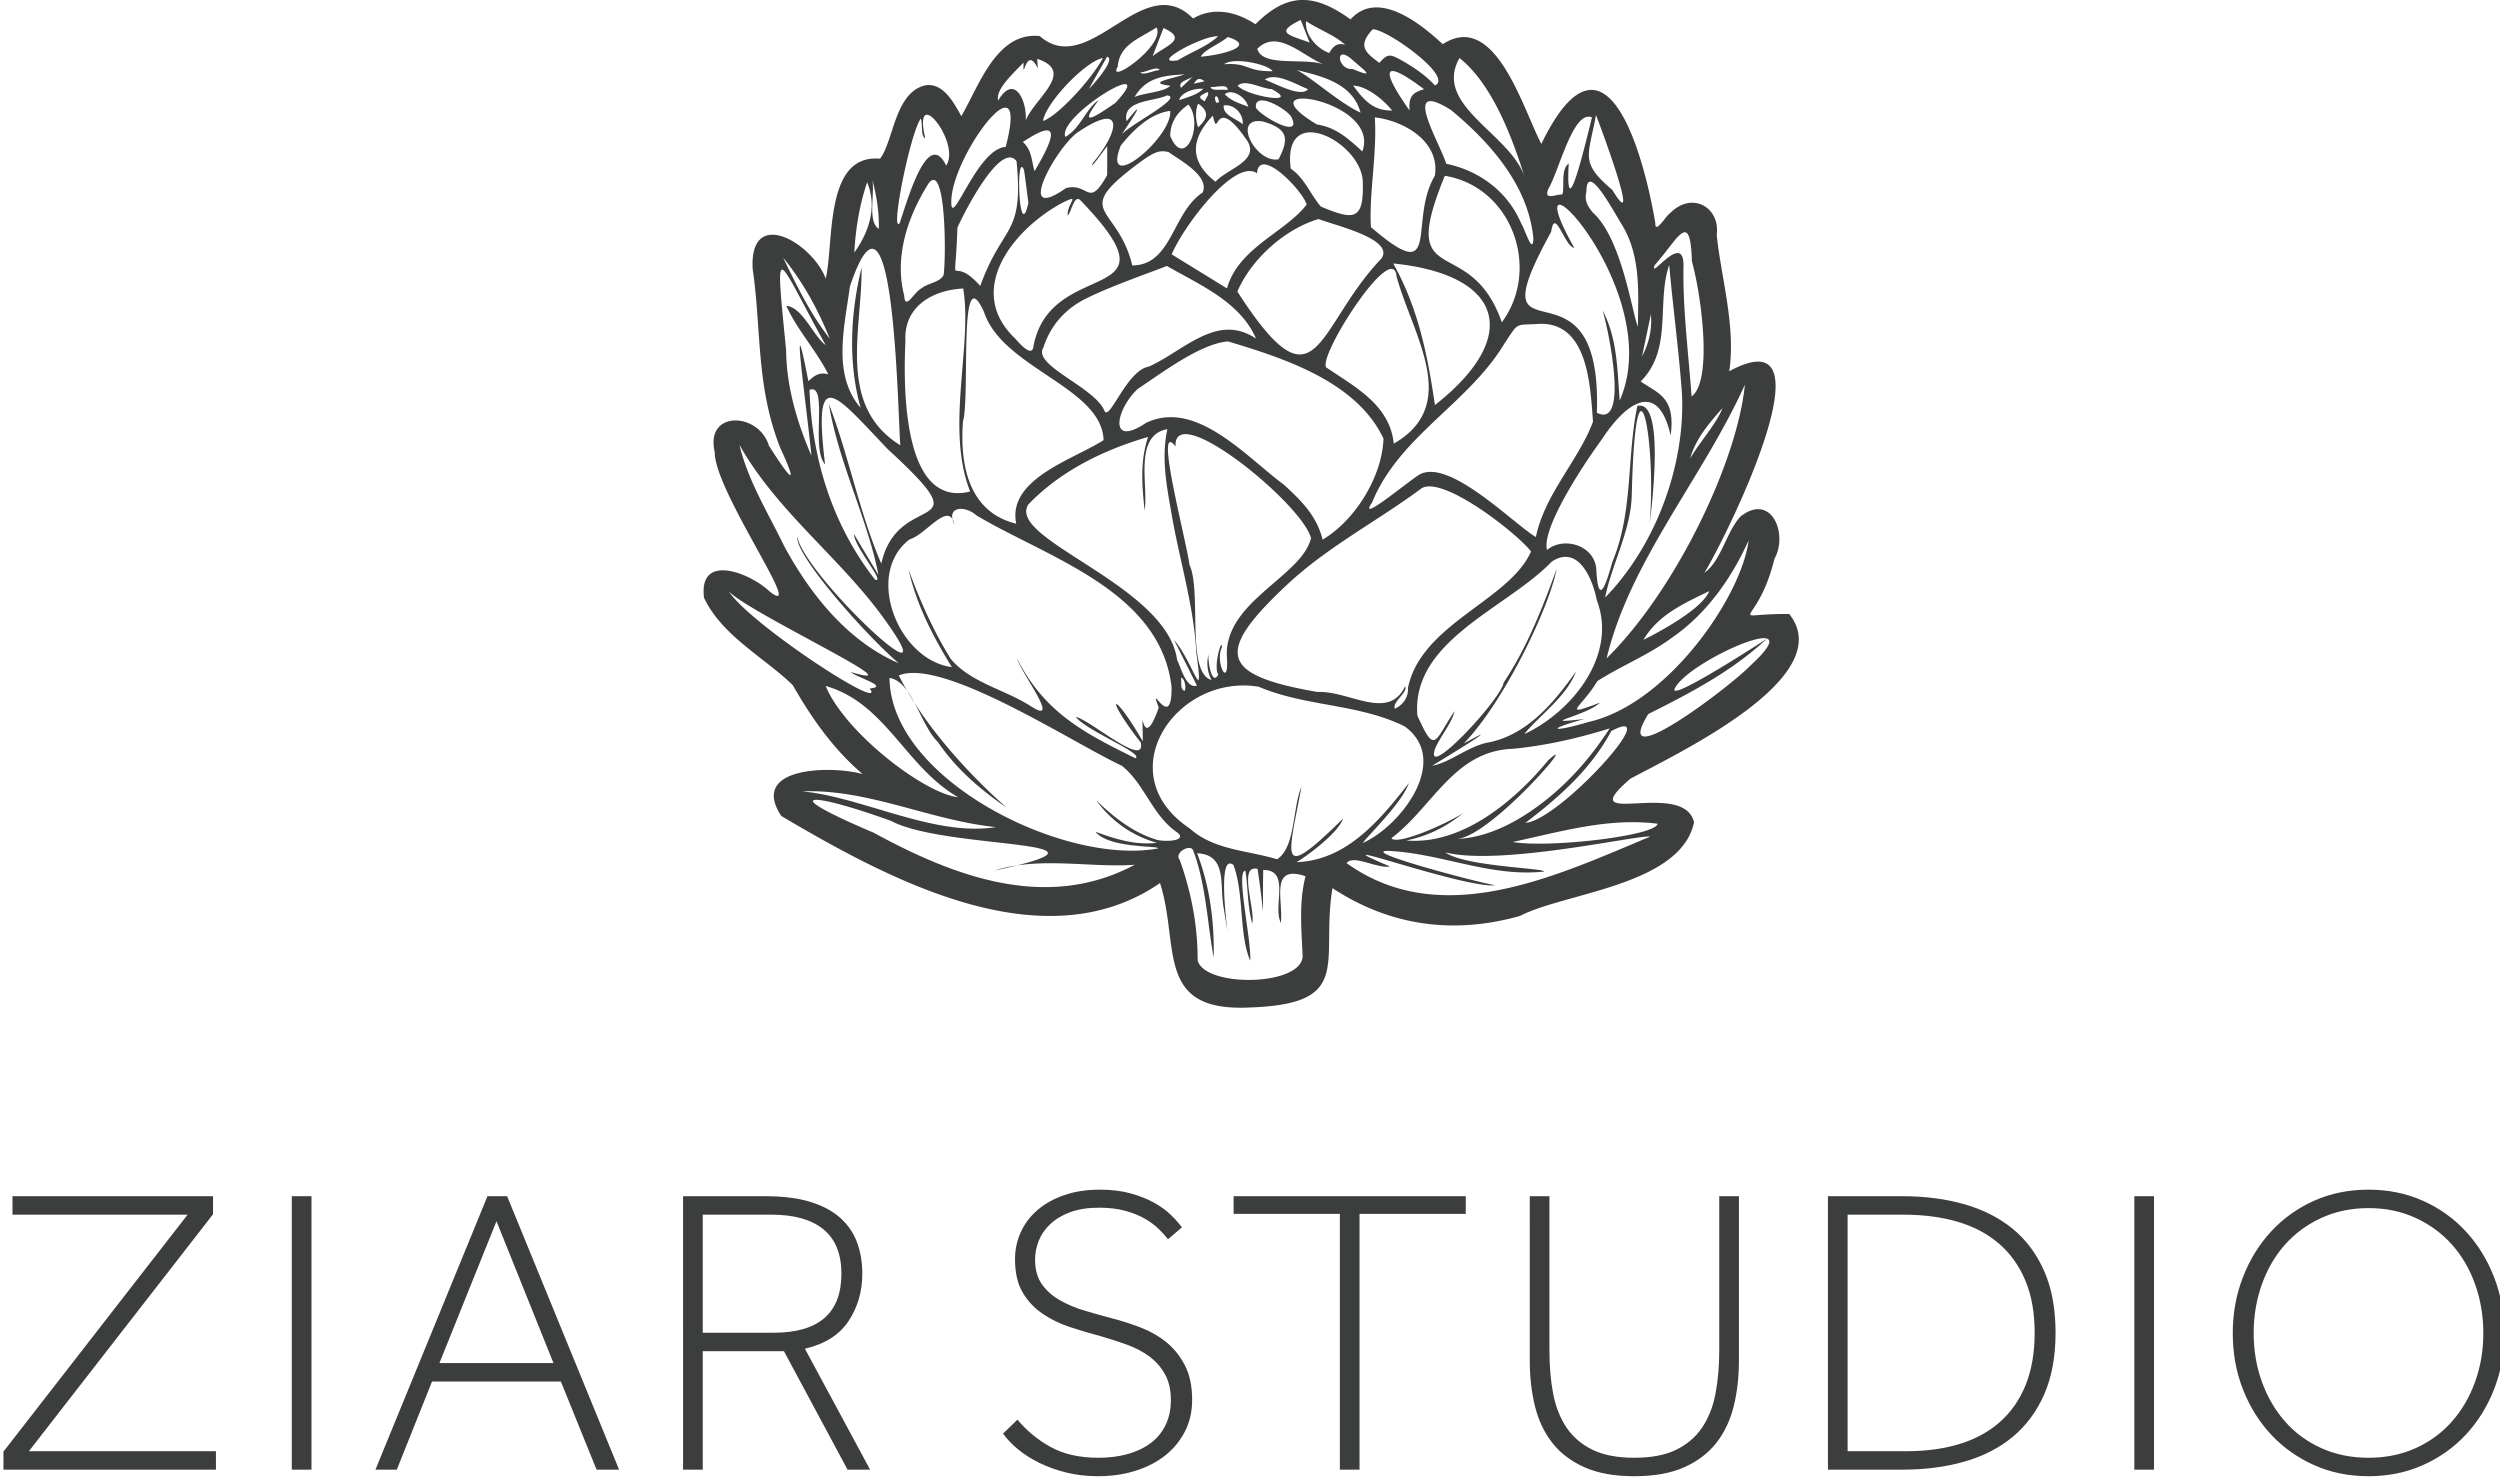
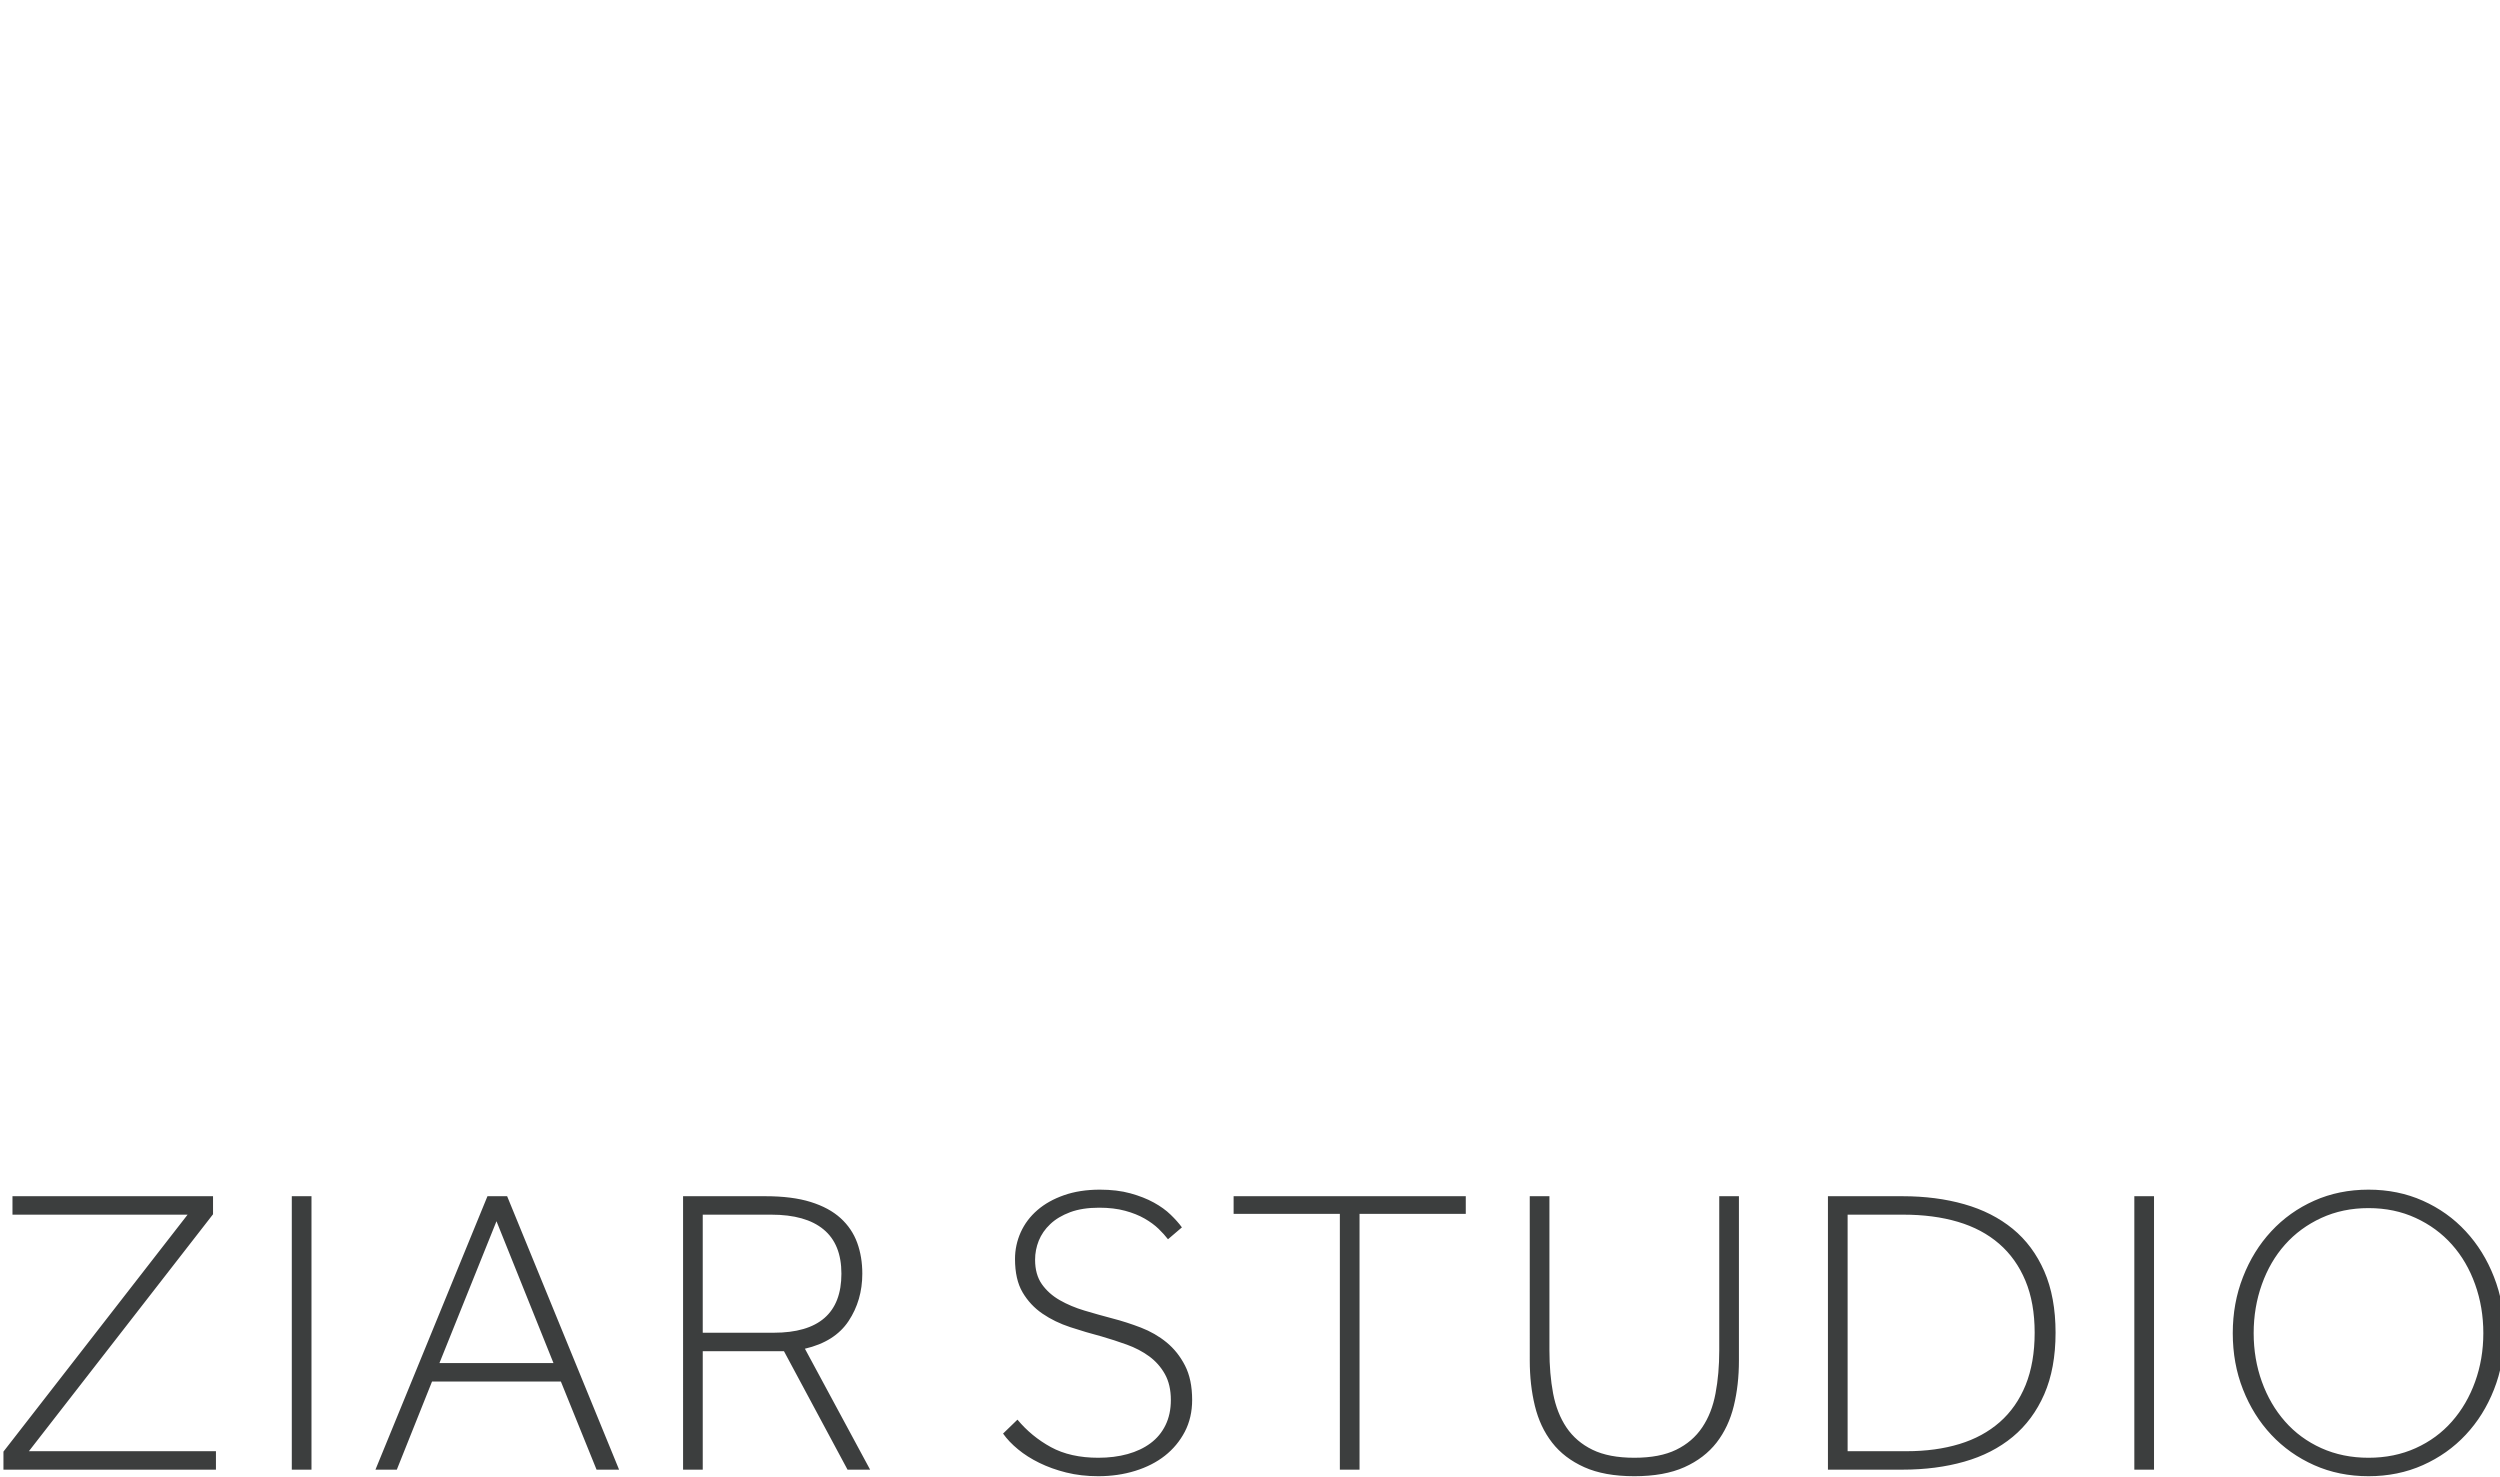
<svg xmlns="http://www.w3.org/2000/svg" xml:space="preserve" style="fill-rule:evenodd;clip-rule:evenodd;stroke-linejoin:round;stroke-miterlimit:2" viewBox="0 0 3049 1801">
-   <path d="M0 365.982c-22.343 23.24-147.34 117.036-106.43 50.551 43.604-21.777 87.326-44.611 123.573-78.463-20.514 13.326-108.797 69.818-94.937 50.028 18.4-29.72 145.434-84.122 77.794-22.116m-168.667 58.805c-37.06 11.142-46.852 8.577-4.27-3.114-52.919 6.152 1.895-3.054 16.248-17.03-43.005 16.403-17.995 3.825-2.837-22.41 25.043-15.962 54.01-27.523 78.263-45.61 35.67-24.627 61.678-61.71 79.327-100.888-7.424 58.925-84.926 170.82-166.731 189.052m-65.753 105.099c35.592-27.15 68.082-55.858 89.415-95.585 58.276-31.008-54.164 93.285-89.415 95.585m137.695.906c-1.837 12.651-113.089 25.454-151.002 19.022 49.636-10.637 99.717-25.593 151.002-19.022m-7.713 13.407c-98.381 41.008-217.543 98.335-316.178 27.621 6.958-9.357 31.922 6.053 45.149 3.486-87.373-36.994 76.931 23.141 109.659 19.593-22.434-4.017-141.211-35.691-111.924-35.815 55.071 2.2 106.159 27.562 162.312 21.547 5.307-3.337-82.706-5.174-102.368-20.012 57.275 14.643 202.93-18.825 213.35-16.42m-369.111 26.634c-3.599 3.966 43.486-27.41 49.155-45.353-69.31 68.326-56.737 39.974-43.27-33.106-9.419 21.797-6.04 63.108-25.413 75.433-30.664-9.408-65.846-9.493-90.686-31.946-85.879-57.043-14.207-162.217 71.723-147.701 49.005 20.843 104.181 17.5 151.903 41.27 48.054 34.842-3.079 103.116-43.567 121.393 2.551-5.076 40.71-41.142 47.915-62.351-29.903 38.29-65.005 80.929-117.76 82.361m7.129 98.201c-1.641 30.983-101.151 32.563-109.335 4.303.094-36.051-6.499-70.924-18.648-104.805-6.425-7.433 10.848-17.073 13.871-10.124 13.514 35.152 14.969 77.367 21.473 111.764.801-36.828-3.921-74.142-17.285-108.62 31.492 1.486 23.438 32.523 27.441 55.513 13.125 79.872-11.959-61.182 10.41-43.306 11.202 29.488 5.646 72.172 17.495 99.744 1.402-21.316-15.376-94.198-4.992-93.736 2.76 18.202 2.112 37.264 7.08 54.936 3.402-14.552-14.988-61.924 5.541-56.862 8.173 53.437 4.778 61.94 5.906 1.093 28.903-.122 9.526 37.819 18.415 55.233 2.495-24.511-11.959-61.295 25.664-48.696-7.131 27.303-4.177 55.666-3.036 83.563M-620.326 546.84c-23.808-7.597-43.26-23.346-61.035-40.374 15.204 21.099 37.153 36.896 63.172 44.189-22.564 2.638-43.345-3.885-64.058-11.549 14.094 17.584 66.388 14.358 65.374 17.363-97.625 18.284-278.978-71.644-279.814-177.53 23.349 3.423 32.256 49.325 50.473 66.854 18.88 27.768 43.975 49.409 71.554 68.253-38.181-33.605-85.857-84.744-112.377-137.703 45.762-18.884 181.725 70.57 232.42 94.136 24.067 19.291 31.757 52.48 58.47 70.028 9.796 9.238-18.204 9.326-24.179 6.333m-20.896 26.642c-91.453 48.927-187.762 12.582-271.964-33.358-106.454-45.078-63.576-41.906 18.412-12.165 56.203 30.253 260.011 18.779 107.379 51.606 46.487-15.047 101.667-2.553 146.173-6.083m-346.517-76.425c69.168-2.691 133.423 30.352 201.853 37.232-64.647 10.285-138.593-31.283-201.853-37.232m24.522-109.733c62.613 17.751 82.955 84.109 137.984 115.861-35.389-3.849-117.977-67.532-137.984-115.861m-101.033-98.807c18.99 21.565 202.379 106.621 127.301 84.274 5.482 5.623 41.066 15.209 19.614 17.126 19.636 26.868-124.335-66.463-146.915-101.4m58.02-46.566c-16.7-34.538-37.86-68.216-46.77-105.752 39.53 70.19 105.943 118.168 151.971 182.887 70.545 98.051-83.566-46.038-91.773-87.249-2.36 19.571 72.518 103.545 105.641 131.762-53.254-23.034-91.922-71.615-119.069-121.648m1.85-204.329c-11.9-121.755-11.28-99.844 41.246-5.223-13.093-9.756-24.043-39.496-41.026-41.022 11.365 25.402 31.301 46.388 43.704 71.395-10.017-3.096-15.676 2.569-20.743 7.077-20.111-102.759-.671 36.124 3.168 77.639-14.933-34.647-25.969-71.819-26.349-109.866m45.506-11.987c-20.279-25.837-34.409-55.182-48.616-84.464 20.777 25.583 36.361 54.082 48.616 84.464m60.206 114.908c102.563 94.275 11.173 39.669-6.585 119.334-22.892-53.015-34.82-115.905-54.619-166.273 9.795 60.066 41.412 123.01 51.624 178.105a92767 92767 0 0 1-25.492-42.646c.329 13.615 33.643 51.414 22.06 47.583-44.418-56.685-65.984-126.32-68.318-197.782 19.956-7.211.907 61.42 16.196 77.639-12.666-105.093 9.77-74.175 65.134-15.96m-39.305-169.174c46.256-138.285 49.717 129.462 52.509 165.246-66.603-41.337-39.515-120.81-40.325-185.066-11.606 47.506-14.233 98.649-1 146.092-29.906-34.827-16.644-84.838-11.184-126.272m17.961-108.7c10.418 25.14 2.709 50.563-13.32 73.235 1.272-25.006 5.422-49.467 13.32-73.235m12.208 48.567c-12.104-7.389-3.908-36.652-6.831-51.469 4.437 16.907 7.242 33.987 6.831 51.469m43.725-114.859c2.053 5.265-.352 18.569 4.616 20.537-13.75-59.058 37.618 3.96 21.82 28.425-18.438-37.809-38.113 28.152-48.486 60.058-10.144 11.252 11.317-95.315 22.05-109.02m32.019 91.356c-6.103-45.095 83.49-165.348 56.365-61.856-27.778 1.469-52.733 74.757-56.365 61.856m75.019-149.714c-.91 24.198 2.284-20.099 14.815 6.117a7856 7856 0 0 0-.632-10.003c39.933 13.286-1.509 39.895-11.951 63.894 1.331-20.39-11.913-48.94-28.698-20.457-2.932-11.073 13.875-26.63 26.466-39.551m82.675-4.715c-13.832 25.018-48.913 61.658-62.509 65.489 3.815-20.42 45.4-62.788 62.509-65.489m4.306-1.37c9.009 2.374-12.575 27.122-19.029 33.615 6.316-11.218 12.608-22.453 19.029-33.615m11.074 10.236c1.931-23.058 22.407-28.971 40.353-40.711 10.009 18.235-52.376 61.431-40.353 40.711m47.668-40.117c25.93 11.773 2.964 17.991-11.338 29.312zm56.768 8.654c-11.471 10.861-29.111 16.787-41.6 24.877-31.586 5.338 26.052-26.247 41.6-24.877m10.221.706c33.232 10.428-12.502 19.485-28.232 20.481 4.423-7.709 19.171-12.904 28.232-20.481m46.592 35.596c-27.919.513-24.508-9.125-50.489-7.226 9.931-7.947 46.262.185 50.489 7.226m-15.899-23.359c21.393-21.217 46.927 7.64 69.926 16.621-19.887-7.887-64.805 3.126-69.926-16.621m45.24-30.004 9.309 23.597c-20.976-7.943-37.587-9.902-9.309-23.597m5.543 1.251c12.932 8.625 29.866 14.573 40.772 24.656-8.402-2.582-12.944 1.856-16.574 8.53-14.03-5.061-25.681-19.804-24.198-33.186M-416-266.005c13.726 12.124 27.079 21.352 1.754 10.771-15.683 1.224-19.075-25.248-1.754-10.771m22.544-30.611c14.881-.342 84.869 49.85 64.848 58.444-10.711-11.545-23.651-19.998-37.262-27.496-10.057-5.54-12.942-4.802-20.617 4.006-16.042-11.592-22.172-18.51-6.969-34.954m81.579 84.102c41.005 33.933 80.825 78.957 85.811 134.089-.774 17.522-8.973-10.495-12.639-15.833-14.293-33.689-43.947-55.184-78.14-62.326-7.236-23.17-48.176-89.415 4.968-55.93m8.829-54.172c34.487 27.301 55.566 84.353 68.359 125.667-13.344-46.416-96.727-75.572-68.359-125.667m95.493 180.908c3.811-26.678 13.971 15.603 24.054 16.828-71.208-126.61 98.465 42.455 47.316 158.928-2.577-32.157-2.345-64.355-17.742-93.672 7.312 25.359 26.845 123.254-6.064 106.444 6.223-179.13-130.792-37.02-47.564-188.528m-2.741-45.026c11.075-18.721 25.817-82.441 45.237-74.033-7.02 27.97-28.039 117.521-24.236 48.015-8.356 6.075-4.272 23.006-6.445 32.089-7.911.24-20.132 6.588-14.556-6.071m49.432-76.509c8.278 21.379 47.185 127.776 17.058 78.067-34.029-29.068-25.148-34.275-17.058-78.067m43.591 220.391c-6.009-14.388-16.83-91.845-46.696-118.616-5.606-6.706-9.18-12.805-6.917-21.701.226-33.837 29.359 22.415 37.352 34.726 19.334 32.081 16.767 69.633 16.261 105.591m-599.548-128.914c20.694-10.16 4.624.566 5.735 13.32 4.405-5.018 6.972-23.779 14.098-15.118 106.374 110.905-31.337 56.658-49.666 150.548-.994 13.286-14.638-2.241-18.88-7.238-53.015-49.881-2.938-113.716 48.713-141.512m-39.746-34.081c1.668 11.327 3.057 22.694 4.542 34.048-9.936 45.093-13.439-56.493-4.542-34.048m10.904 1.118c-3.12-10.834-2.685-22.158-12.15-30.418 44.446-29.691 29.439 1.086 12.15 30.418m43.674-39.575c49.707-34.358 46.037-3.712 17.213 30.844-4.66 9.812 10.954-12.707 14.828-17.33.001 10.829.026 20.452-.04 30.075-19.916 35.631-18.668 7.459-42.85 13.522-53.724 37.703-11.995-39.183 10.849-57.111m40.602-31.665c-19.594 13.62-40.491 27.563-17.427-2.748-12.393 7.368-19.049 29.582-34.797 38.219-8.812-21.727 100.463-87.278 52.224-35.471m53.761-7.696c18.708 1.794-43.566 32.958-48.177 41.884 9.898-14.303 29.281-44.046 6.062-15.007-4.903-22.144 28.255-20.355 42.115-26.877m14.518-7.925c-3.94-6.863 8.857-8.586 12.501-11.807zm13.261-4.317c4.179-5.959 5.917-6.263 11.3-2.479zm9.928 5.336c-6.793 6.653-16.36 8.612-24.828 11.839-.132-5.668 12.366-12.732 24.828-11.839m1.676 13.053c-9.184-4.769-3.919-6.251 2.618-9.69 2.81 2.232-1.793 6.126-2.618 9.69m-6.949 2.432c12 8.244 9.799 15.637-.091 24.649-2.815-7.941-2.926-18.48.091-24.649m15.267 12.46c6.383 27.563.478-24.165 33.826 23.357 18.255 23.298-18.786 31.49-31.072 45.518-27.106-21.192-26.326-44.191-2.754-68.875m6.319-13.759c-1.006.076-2.814.419-2.891.187-3.67-8.579 2.559-8.92 2.891-.187m8.968-12.741c-4.809-1.635-17.097 1.634-17.575-3.456 4.748 1.009 18.206-3.948 17.575 3.456m15.8 35.502c-7.521-6.571-20.465-9.052-19.844-19.532 10.486-1.96 20.782 8.422 19.844 19.532m5.724-18.3c-8.36-3.279-17.803-5.857-24.385-12.977 7.376-6.221 22.022 2.854 24.385 12.977m24.294-18.374c31.949 16.81-25.071 7.787-35.196-3.419 7.082-7.612 24.849 3.094 35.196 3.419m37.998.09c-6.774 8.924-32.542-4.985-45.008-9.983 11.6-7.921 32.287 5.018 45.008 9.983m54.714 24.467c-22.629-10.451-52.612-37.907-66.63-44.404 26.959 6.5 58.359 13.974 66.63 44.404m32.932-2.242c-19.985.403-29.541-10.981-40.564-25.958 13.611.552 30.5 13.639 40.564 25.958m18.136.052c-26.472-37.515-33.603-58.724 15.105-22.215-13.081 3.698-16.078 8.547-15.105 22.215m26.318 67.882c-28.176 47.379 8.215 117.841-66.572 53.531-2.135-34.702 6.572-76.798 4.03-114.285 31.15 3.574 68.242 25.706 62.542 60.754m-65.353 340.291c28.307-69.384 100.392-102.834 138.153-166.024 15.3-22.869 10.297-18.167 35.779-19.977 51.101-1.959 53.311 64.601 56.128 101.94-15.291 40.795-49.982 74.756-59.518 120.076-23.304-13.837-89.98-82.212-121.075-65.158-12.066 7.2-65.703 52.436-49.467 29.143M-638.153 77.889c26.904-17.878 65.489-47.051 93.954-49.46 57.22 17.236 133.849 41.498 161.979 101.179-1.201 38.996-29.116 84.994-63.437 105.326-5.951-25.135-23.034-41.42-40.389-57.37-39.232-28.954-91.346-89.158-143.325-64.358-39.713 26.707-31.711-13.869-8.782-35.317m124.216-224.563c1.959-28.117 45.821 15.543 51.763 32.466-21.412 28.509-71.391 45.128-83.039 87.447-19.185-11.817-38.127-23.482-57.608-35.48 12.813-30.085 65.828-100.338 88.884-84.433m6.446-53.864c24.933 7.436 27.732 16.879 15.988 39.258-23.292 4.77-49.943-45.114-15.988-39.258m29.378-4.633c12.027 24.092-32.335-1.172-36.944-9.844-2.021-18.053 31.855.863 36.944 9.844m73.847 35.779c-13.865-12.827-27.805-25.413-47.265-28.071-81.269-49.029 67.536-26.264 47.265 28.071m-74.5 17.975c-9.415-71.046 74.036-27.796 74.976 13.694 1.319 40.844-9.617 39.958-43.518 25.79-10.955-12.281-16.7-29.566-31.458-39.484m94.272 93.687c-69.194 72.441-65.865 164.419-149.907 34.258 14.735-34.179 49.7-65.227 84.588-75.525 18.112 6.97 79.756 21.012 65.319 41.267m12.399 4.996c114.894 11.632 134.074 76.368 43.438 147.495-7.48-51.471-17.311-101.117-43.438-147.495m3.511 13.54c16.366 60.344 67.919 133.445-2.916 174.088-4.169-40.615-40.617-59.063-70.399-79.427-8.473-12.13 69.77-134.206 73.315-94.661m-235.736-146.3c.155-13.448 6.305-24.116 18.941-32.703 16.435 19.543-3.683 69.087-18.941 32.703m-51.483 9.923c12.97-16.164 30.401-33.3 51.459-36.101 2.345 28.21-72.377 88.969-51.459 36.101m18.843 18.234c15.634-11.557 21.615-13.807 30.966-11.374 12.53 8.916 42.778 24.977 35.467 42.06-31.858 20.864-31.837 75.777-73.296 75.955-15.622-64.282-64.836-53.162 6.863-106.641m-35.536 258.766c-9.732-25.401-75.559-47.683-63.977-66.497 7.926-24.35 24.092-41.729 47.04-52.369 24.91-12.389 75.2-29.745 81.505-32.744 34.145 19.66 76.495 37.418 92.953 75.709-40.492-27.3-74.804 12.584-111.533 29.11-22.688 3.811-40.068 54.966-45.988 46.791m-92.196 116.867c-49.949-12.058-58.824-61.967-55.473-106.592 7.678-26.755-5.029-173.524 21.942-113.786 19.363 58.574 122.709 78.289 124.517 133.341-31.612 20.285-100.621 40.505-90.986 87.037m446.38-362.369c70.23 11.643 100.276 97.343 59.355 152.608-33.432-95.92-109.965-29.541-59.355-152.608m-317.16-107.707c5.742.127 17.674-7.196 20.127-2.301-5.792-.117-17.155 6.191-20.127 2.301m46.087 2.095c-11.069 4.309-41.686 8.637-14.67 11.881-7.943 6.908-25.19 6.862-37.397 11.626 12.613-21.248 32.365-22.353 52.067-23.507M-825.956-89.994c8.552-19.255 45.713-90.39 61.561-69.251 7.635 78.866-13.951 64.058-37.796 129.893-33.169-37.115-26.262 14.799-23.765-60.642m-55.482 70.399c-10.508-40.316 3.903-82.621 25.721-116.978 18.07-22.218 18.018 80.179 15.318 96.003-4.105 7.646-16.121 8.193-22.613 13.494-8.095 3.609-17.435 24.611-18.426 7.481m1.316 47.237c-1.791-35.627 28.405-52.733 60.15-54.288 10.019 58.671-18.801 145.54 7.253 211.421-69.999 17.634-69.752-106.977-67.403-157.133m263.819 382.173c-18.877 54.354-17.221-20.278-16.579 35.175-31.839-54.866-41.217-49.065-2.059 1.355 5.04 26.843-51.536-22.771-67.676-26.882 9.536 13.835 71.602 38.277 62.003 43.086-55.874-27.335-95.285-48.74-123.449-104.133 4.903 16.149 47.548 71.45 14.017 49.62-26.763-17.065-62.498-24.333-82.992-49.11-18.133-29.296-32.141-60.782-43.787-92.838 8.236 36.667 25.245 69.462 45.077 101.562-55.606-7.084-91.61-96.691-44.029-133.07 16.93-4.593 41.034-40.943 46.68-15.577-9.383-19.374 11.666-19.716 22.875-9.38 74.297 44.24 191.368 78.308 203.243 178.32.843 49.937-24.924-9.194-13.324 21.872m26.747-17.271c-4.935-2.614-2.567-9.063-3.591-13.688 3.443-.473 6.151 10.622 3.591 13.688m13.038-5.63c-11.022 3.686-16.54-18.443-20.67-26.832-10.519-78.09-177.877-125.201-154.962-161.755 33.42-34.957 78.663-56.993 124.766-70.389-8.81 26.154-6.103 52.345-3.611 76.59 4.203-25.414-11.845-78.623 23.696-84.632-6.378 29.16-.971 57.996 4.072 86.542 8.174 48.706 23.417 96.312 26.049 145.878 8.232 59.945-2.624 11.028-23.184-13.055zm31.358-27.286c1.497 31.048-12.673 2.333-5.373-12.5.357-11.991-9.233 20.041-3.736 28.172-6.67 13.341-11.533-15.58-9.982-21.475-2.678 9.686-1.334 18.765 2.911 27.243-26.782-7.609-9.97-91.849-22.955-120.118-3.927-28.349-37.395-153.062-14.456-123.05-2.872-49.992 131.6 59.292 141.041 95.326-9.446 40.65-93.179 66.864-87.45 126.402m188.445 29.503c.811 9.463-5.368 18.374-13.652 21.753-3.074-6.851 13.917-17.02 10.693-23.241-17.483 36.644-58.387 4.354-91.422 5.917-100.642-17.542-108.029-40.237-31.44-111.821 41.794-39.106 92.626-65.416 138.396-99.11 19.815-17.959 101.039 45.433 115.546 64.626-22.373 51.092-114.058 74.931-128.121 141.876m121.144 48.324c14.471-18.485 43.507-38.172 53.874-65.173-22.669 31.772-49.977 65.214-90.208 73.662-20.994 3.308-41.67 21.595-59.641 24.381 18.841-11.269 80.776-49.509 32.941-23.078 42.922-44.508 89.767-143.694 96.725-181.829-15.009 41.116-30.838 81.769-55.188 118.339-2.437 17.447-84.664 105.144-71.114 68.174 5.511-12.63 17.361-26.31 19.951-38.409-21.049 31.174-19.987 46.319-38.711 4.574-6.36-78.184 93.181-111.605 139.934-160.289 27.791-18.293 42.661 18.208 46.959 40.206 21.851 57.043-25.682 116.153-75.522 139.442m25 27.148c-35.17 42.744-90.195 88.638-147.94 83.582 22.298-4.432 41.957-14.297 59.477-28.647-16.983 11.138-69.274 34.274-74.956 26.296 43.402-32.716 65.275-91.316 127.075-93.111 34.342-3.431 67.222-10.966 100.227-21.201-23.378 36.17-52.128 67.159-88.563 90.406-21.352 13.434-44.851 23.447-70.378 24.746 36.477-3.279 130.308-113.911 95.058-82.071m96.206-394.451C-80.689 36.541-98.18-11.98-84.632-51.237-80.7-6.353-74.446 39.038-71.291 84.062c3.166 75.166-28.116 157.767-80.03 211.094 6.249-32.985 26.349-68.856 27.656-105.397 3.959-170.051 26.344-58.715 18.567 28.816 2.866-21.878 15.812-130.269-12.72-122.88-11.187 53.196-4.211 110.16-25.953 162.201-6.982 24.798-14.707 47.671-16.811 7.77-1.78-24.517-33.192-34.592-51.344-20.08-5.607-22.072 35.527-85.598 57.304-115.379 23.57-36.151 58.04-63.648 71.48-3.719 5.301-39.963-12.731-43.563-31.223-56.336M-103.716.25c1.345 15.466-1.922 29.931-9.206 43.818zm3.903-51.136c24.758-27.942 37.12-58.811 38.805-4.052 10.455 37.678 21.395 125.299-.341 140.653-3.154-44.484-9.031-88.842-8.447-133.481 1.967-41.591-36.309 14.137-30.017-3.12M-29.065 97.77c-6.369 16.573-23.793 35.389-33.812 52.698 5.978-21.008 19.894-36.853 33.812-52.698m23.254-24.259C-13.919 155.005-78.844 288.8-149.83 358.543-125.408 256.591-49.517 170.515-5.811 73.511m-37.113 214.974c-6.802 17.323-46.165 39.598-68.609 50.827 15.668-26.402 42.057-37.846 68.609-50.827m83.314 23.881c-68.37-.717-33.885 17.423-15.359-57.633 14.49-25.999-3.467-69.291-35.558-43.802-14.728 16.237-20.052 46.264-37.491 58.572C-22.59 227.678 88.75-.55-22.088 59.5c6.846-47.232-8.201-95.83-13.094-141.95 4.031-28.074-25.196-46.348-48.758-22.511-4.335 2.942-15.559 22.371-15.162 10.093-11.362-67.581-51.251-221.248-118.73-82.386-19.809-38.332-48.356-139.141-102.679-103.891-23.215-21.535-67.768-57.401-96-25.803-37.278-26.881-65.587-28.708-99.033 5.089-20.118-13.403-44.295-18.337-64.957-5.998-52.266-52.823-107.671 63.76-159.773 18.263-44.926-4.624-62.847 51.257-81.619 83.43-7.408-13.136-17.973-34.041-36.262-32.317-33.05 5.905-34.222 58.64-48.407 76.621-58.067-5.164-47.778 86.282-56.523 124.886-14.179-37.371-79.585-75.754-76.155-10.21 9.31 63.766 3.35 122.279 28.73 186.419 20.811 45.19 8.96 30.553-11.85-2.34-10.56-34.82-66.68-37.131-56.36 6.933-.47 40.617 97.203 176.716 56.99 144.907-20.34-19.27-74.12-40.599-68.14 6.75 18.75 39.512 61.88 61.519 92.389 90.866 18.954 33.417 42.339 66.934 72.825 92.708-32.22-9.077-118.944-7.88-84.694 43.708 112.638 66.404 273.059 153.205 394.406 69.799 20.814 65.237-5.808 134.096 92.554 129.626 110.232-3.518 74.377-46.714 87.024-124.295 61.706 40.421 127.811 47.875 195.218 28.956 47.001-24.397 167.182-31.574 181.379-97.433-10.361-46.045-128.755 8.312-66.471-45.425C-76.43 457.658 92.763 378.17 40.39 312.366" style="fill:#3c3e3e;fill-rule:nonzero" transform="matrix(1.171 0 0 1.171 2134.878 383.076)" />
  <path d="m13396.2 2529.51 316.3-1284.37h-300.8v-99.99h344.5v97.77l-316.3 1284.37h321.3v99.99h-365zM13891.5 1145.15h33.818v1482.13h-33.818zM14227.6 1145.15h33.8l192.3 1482.13h-38.7l-61.3-477.75h-221.3l-60.5 477.75h-36.7zm113.4 904.39-97.9-768.84-98 768.84zM14563.6 1145.15h141.6c30.6 0 56.4 10.37 77.5 31.11 21.2 20.74 38.3 50 51.5 87.77 13.1 37.78 22.6 82.22 28.5 133.33 5.9 51.1 8.8 107.03 8.8 167.76 0 96.29-7.9 181.85-23.6 256.66s-40.7 124.8-75 149.99l112 655.51h-38.8l-109.2-642.18h-139.5v642.18h-33.8zm155.7 739.96c77.5 0 116.3-106.67 116.3-319.99 0-106.66-10.2-186.65-30.7-239.98-20.4-53.33-50.3-80-89.8-80h-117.7v639.97zM15138 2356.19c16 60.74 35.1 110.36 57.4 148.88 22.3 38.51 49.5 57.77 81.4 57.77 18.3 0 35.1-6.66 50.4-20 15.2-13.33 28.4-32.96 39.4-58.88 11.1-25.93 19.6-58.52 25.7-97.77 6.1-39.26 9.2-84.81 9.2-136.66 0-54.81-3.4-101.48-10.2-139.99-6.8-38.52-15.9-70.74-27.1-96.66q-16.95-38.895-38.4-63.33c-14.4-16.3-28.8-31.11-43.4-44.45-17.8-14.81-35.7-31.48-53.5-49.99-17.9-18.52-33.8-42.96-47.9-73.33s-25.5-68.89-34.2-115.55-13-107.03-13-181.1c0-50.37 3.3-98.51 9.8-144.44 6.6-45.92 16.1-85.92 28.6-119.99 12.4-34.07 27.7-61.11 45.8-81.1 18.1-20 38.6-30 61.6-30 19.7 0 37.2 6.66 52.5 20 15.3 13.33 28.7 29.99 40.2 49.99q17.25 30 28.8 65.55c7.8 23.71 14.3 46.67 19.4 68.89l-23.9 64.44c-4.3-17.78-9.7-36.66-16.2-56.66q-9.9-30-24-55.56c-9.4-17.03-20.5-31.11-33.5-42.21-12.9-11.12-27.8-16.67-44.7-16.67-19.2 0-35.8 8.15-49.7 24.44-13.8 16.3-25.2 37.78-34.1 64.44-9 26.67-15.5 56.67-19.8 90q-6.3 49.995-6.3 103.32c0 53.33 3.9 97.41 11.6 132.22 7.8 34.81 18 63.7 30.7 86.66s26.9 41.85 42.6 56.66c15.7 14.82 31.6 28.89 47.6 42.22 16.4 13.33 32.8 30 49.3 50 16.4 20 31.1 46.66 44 79.99 12.9 33.34 23.5 75.19 31.7 125.55q12.3 75.555 12.3 186.66c0 63.7-4.2 121.1-12.6 172.21q-12.75 76.665-34.2 129.99c-14.3 35.55-31.4 62.96-51.1 82.22s-40.9 28.89-63.4 28.89c-19.7 0-38-6.67-55-20-16.9-13.33-32.2-30.74-46.1-52.22s-26.1-45.92-36.6-73.33c-10.6-27.41-19.2-55.92-25.8-85.55zM15691.8 1240.7h-182.5v-95.55h398.8v95.55h-182.5v1386.58h-33.8zM16018 1145.15h33.8v835.5c0 84.44 2.1 162.22 6.3 233.32 4.3 71.11 11.9 132.59 22.9 184.44 11.1 51.85 26 92.21 44.8 121.1s42.7 43.33 71.8 43.33c29.2 0 53.1-14.44 71.9-43.33s33.7-69.25 44.7-121.1c11.1-51.85 18.7-113.33 22.9-184.44 4.3-71.1 6.4-148.88 6.4-233.32v-835.5h33.8v891.06c0 87.4-2.9 169.25-8.8 245.54s-15.8 142.58-29.6 198.87c-13.9 56.3-32.3 100.74-55.3 133.33s-51.7 48.89-86 48.89-62.9-16.3-85.9-48.89-41.5-77.03-55.3-133.33c-13.9-56.29-23.7-122.58-29.6-198.87s-8.8-158.14-8.8-245.54zM16530.2 1145.15h128.2c38.5 0 73.9 14.44 106 43.33 32.2 28.89 59.9 73.33 83.2 133.33 23.2 59.99 41.3 136.65 54.2 229.98s19.4 204.43 19.4 333.32c0 128.88-6.5 239.98-19.4 333.31s-31 170.36-54.2 231.1c-23.3 60.73-51 105.55-83.2 134.43-32.1 28.89-67.5 43.33-106 43.33h-128.2zm135.2 1382.14c33.4 0 63.6-12.96 90.6-38.89 27-25.92 50.1-65.55 69.4-118.88 19.2-53.33 34-120.36 44.4-201.1 10.3-80.73 15.5-175.17 15.5-283.31 0-108.15-5.3-202.21-15.9-282.21s-25.6-146.66-45.1-199.99-43.1-92.96-70.8-118.88-58.9-38.89-93.7-38.89h-95.8v1282.15zM17056.5 1145.15h33.818v1482.13h-33.818zM17458.8 2662.84c-33.9 0-65-20-93.4-60s-52.9-94.81-73.6-164.43q-31.05-104.445-48.6-245.55c-11.8-94.06-17.6-195.91-17.6-305.53 0-108.14 5.8-209.62 17.6-304.43 11.7-94.81 27.9-177.39 48.6-247.76s45.2-125.55 73.6-165.55c28.4-39.99 59.5-59.99 93.4-59.99 33.8 0 64.9 20 93.3 59.99 28.4 40 53 95.18 73.6 165.55 20.7 70.37 36.9 152.95 48.6 247.76 11.8 94.81 17.7 196.29 17.7 304.43 0 109.62-5.9 211.47-17.7 305.53q-17.55 141.105-48.6 245.55c-20.6 69.62-45.2 124.43-73.6 164.43q-42.6 60-93.3 60m0-100c29.6 0 56.6-17.4 81-52.22 24.4-34.81 45.2-82.96 62.3-144.43 17.2-61.48 30.4-133.33 39.8-215.55 9.4-82.21 14.1-169.99 14.1-263.31 0-93.33-4.7-181.47-14.1-264.43s-22.6-154.81-39.8-215.54c-17.1-60.74-37.9-108.89-62.3-144.44s-51.4-53.33-81-53.33-56.6 17.78-81.1 53.33c-24.4 35.55-45.2 83.7-62.3 144.44-17.2 60.73-30.4 132.58-39.8 215.54s-14.1 171.1-14.1 264.43c0 93.32 4.7 181.1 14.1 263.31 9.4 82.22 22.6 154.07 39.8 215.55 17.1 61.47 37.9 109.62 62.3 144.43 24.5 34.82 51.5 52.22 81.1 52.22" style="fill:#3c3e3e;fill-rule:nonzero" transform="matrix(.71 0 0 .225 -9507.09 1201.25)" />
</svg>